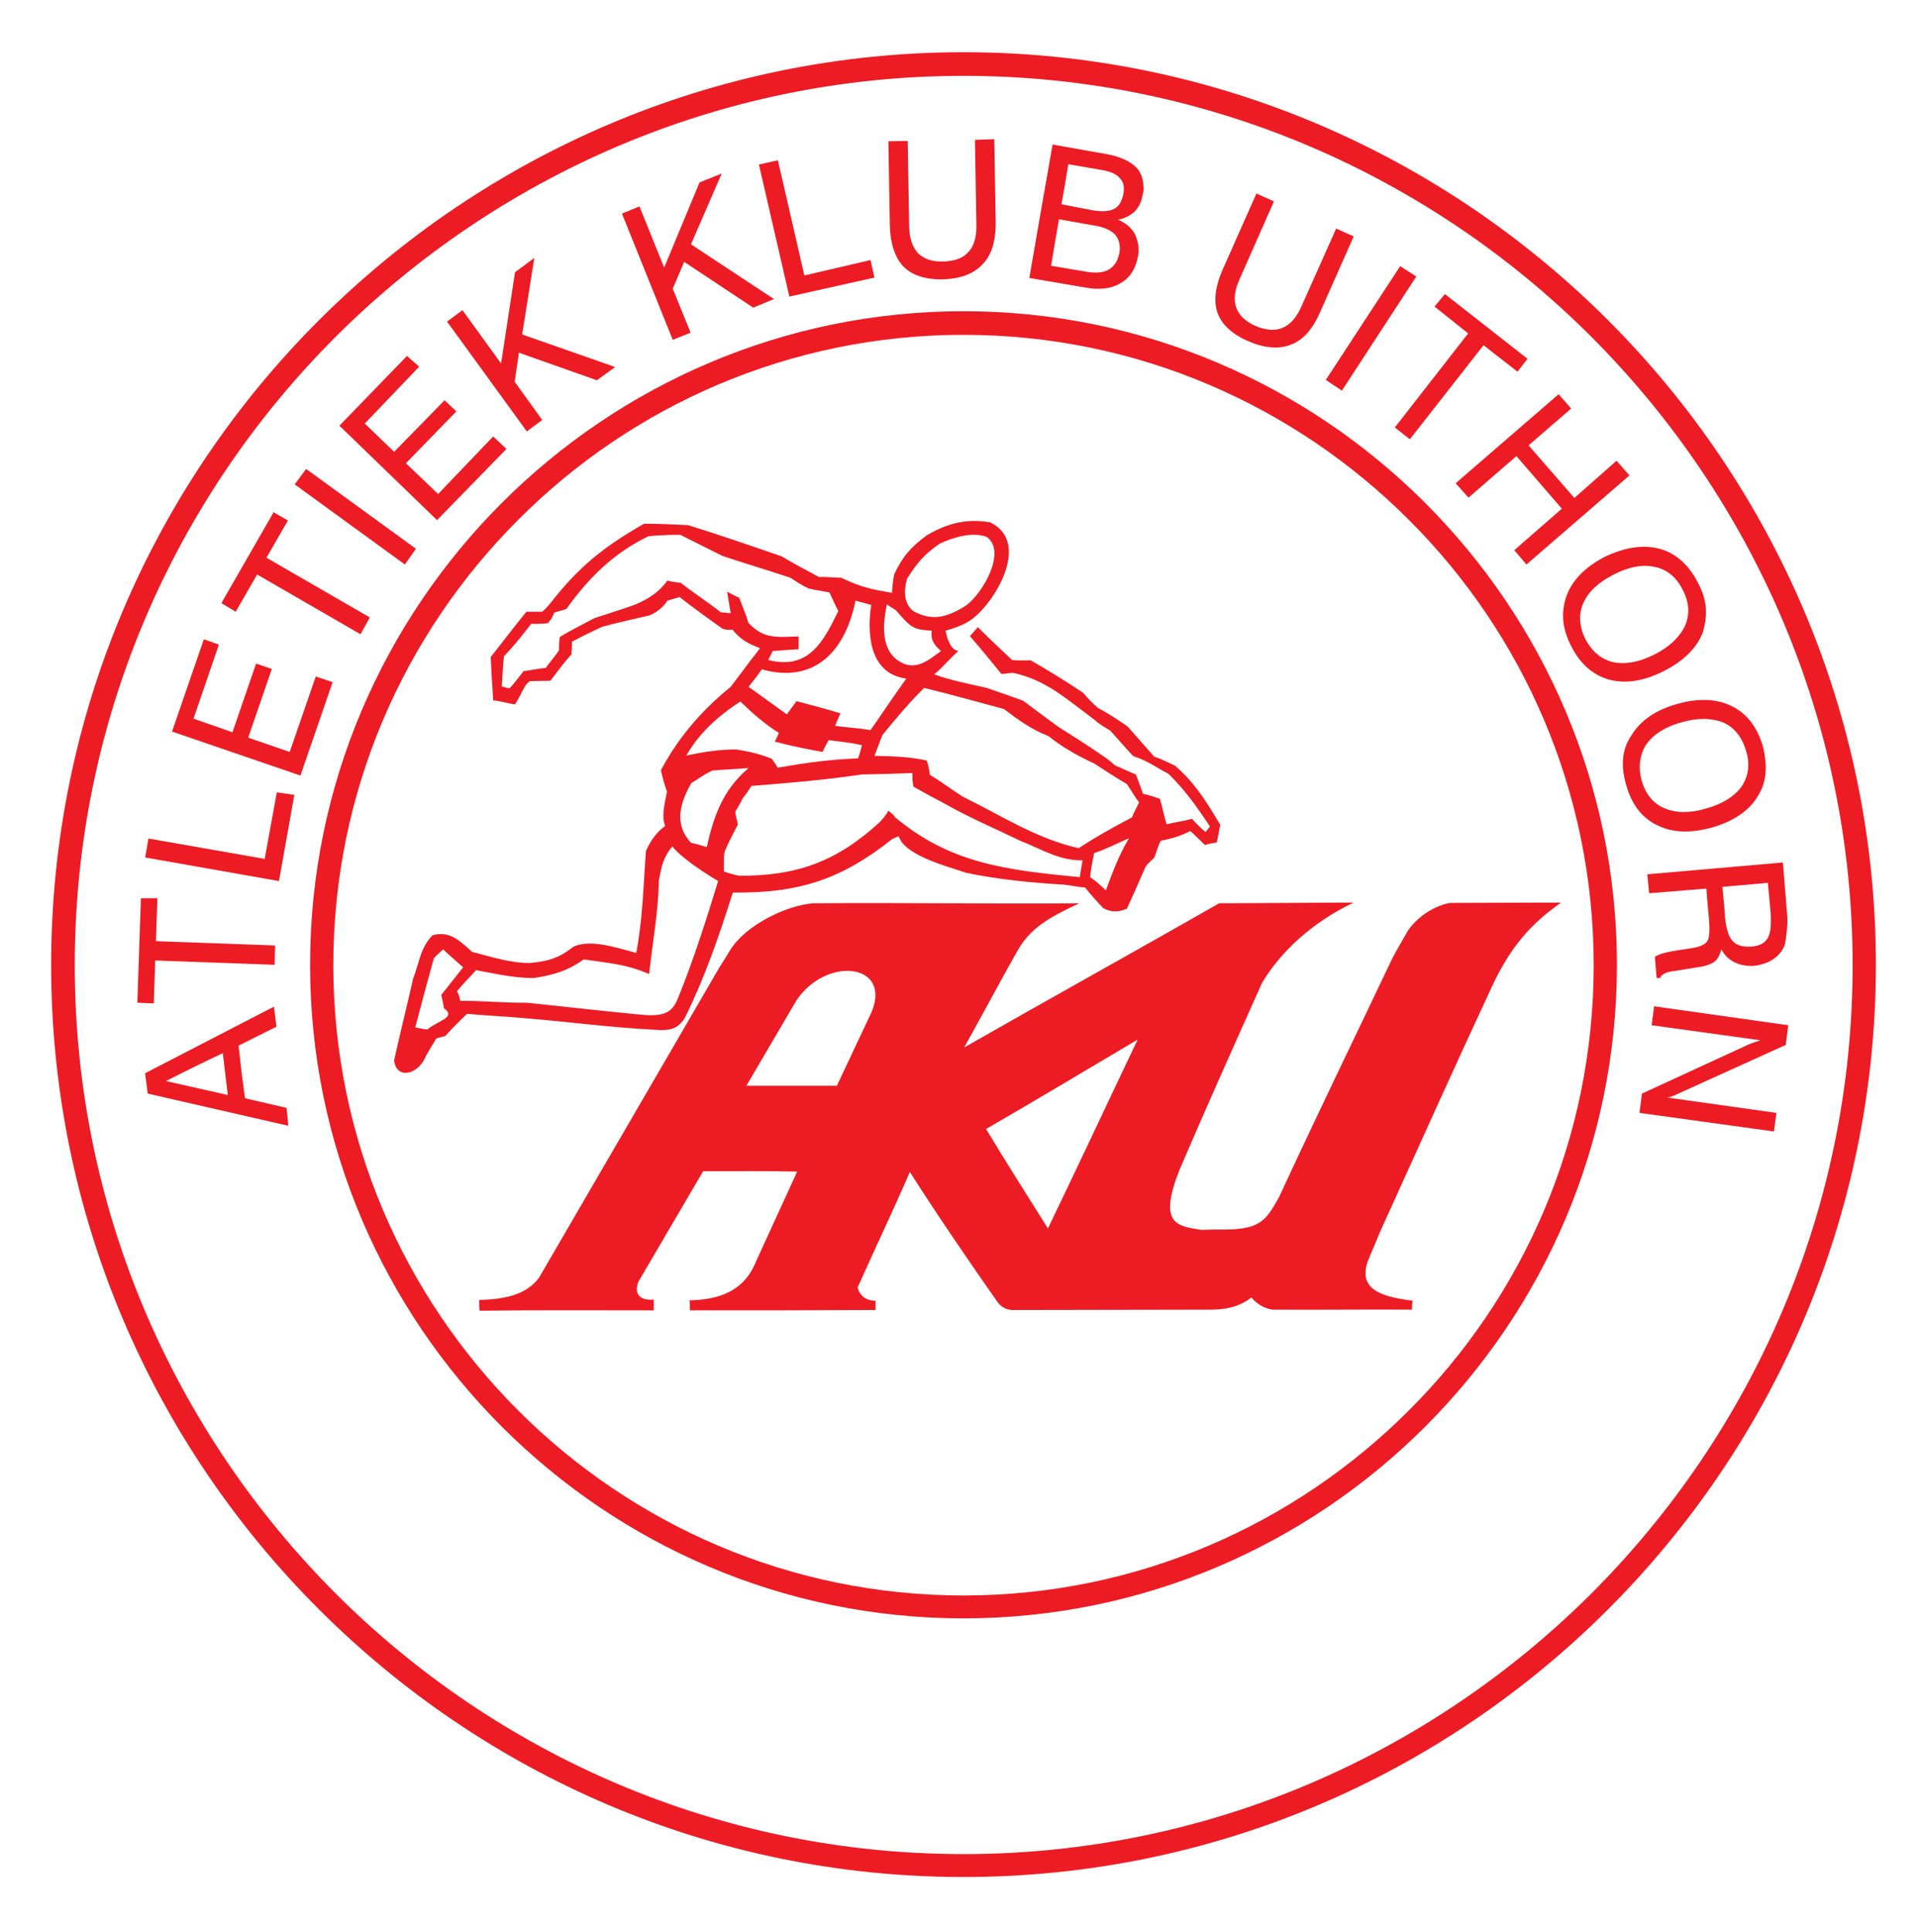
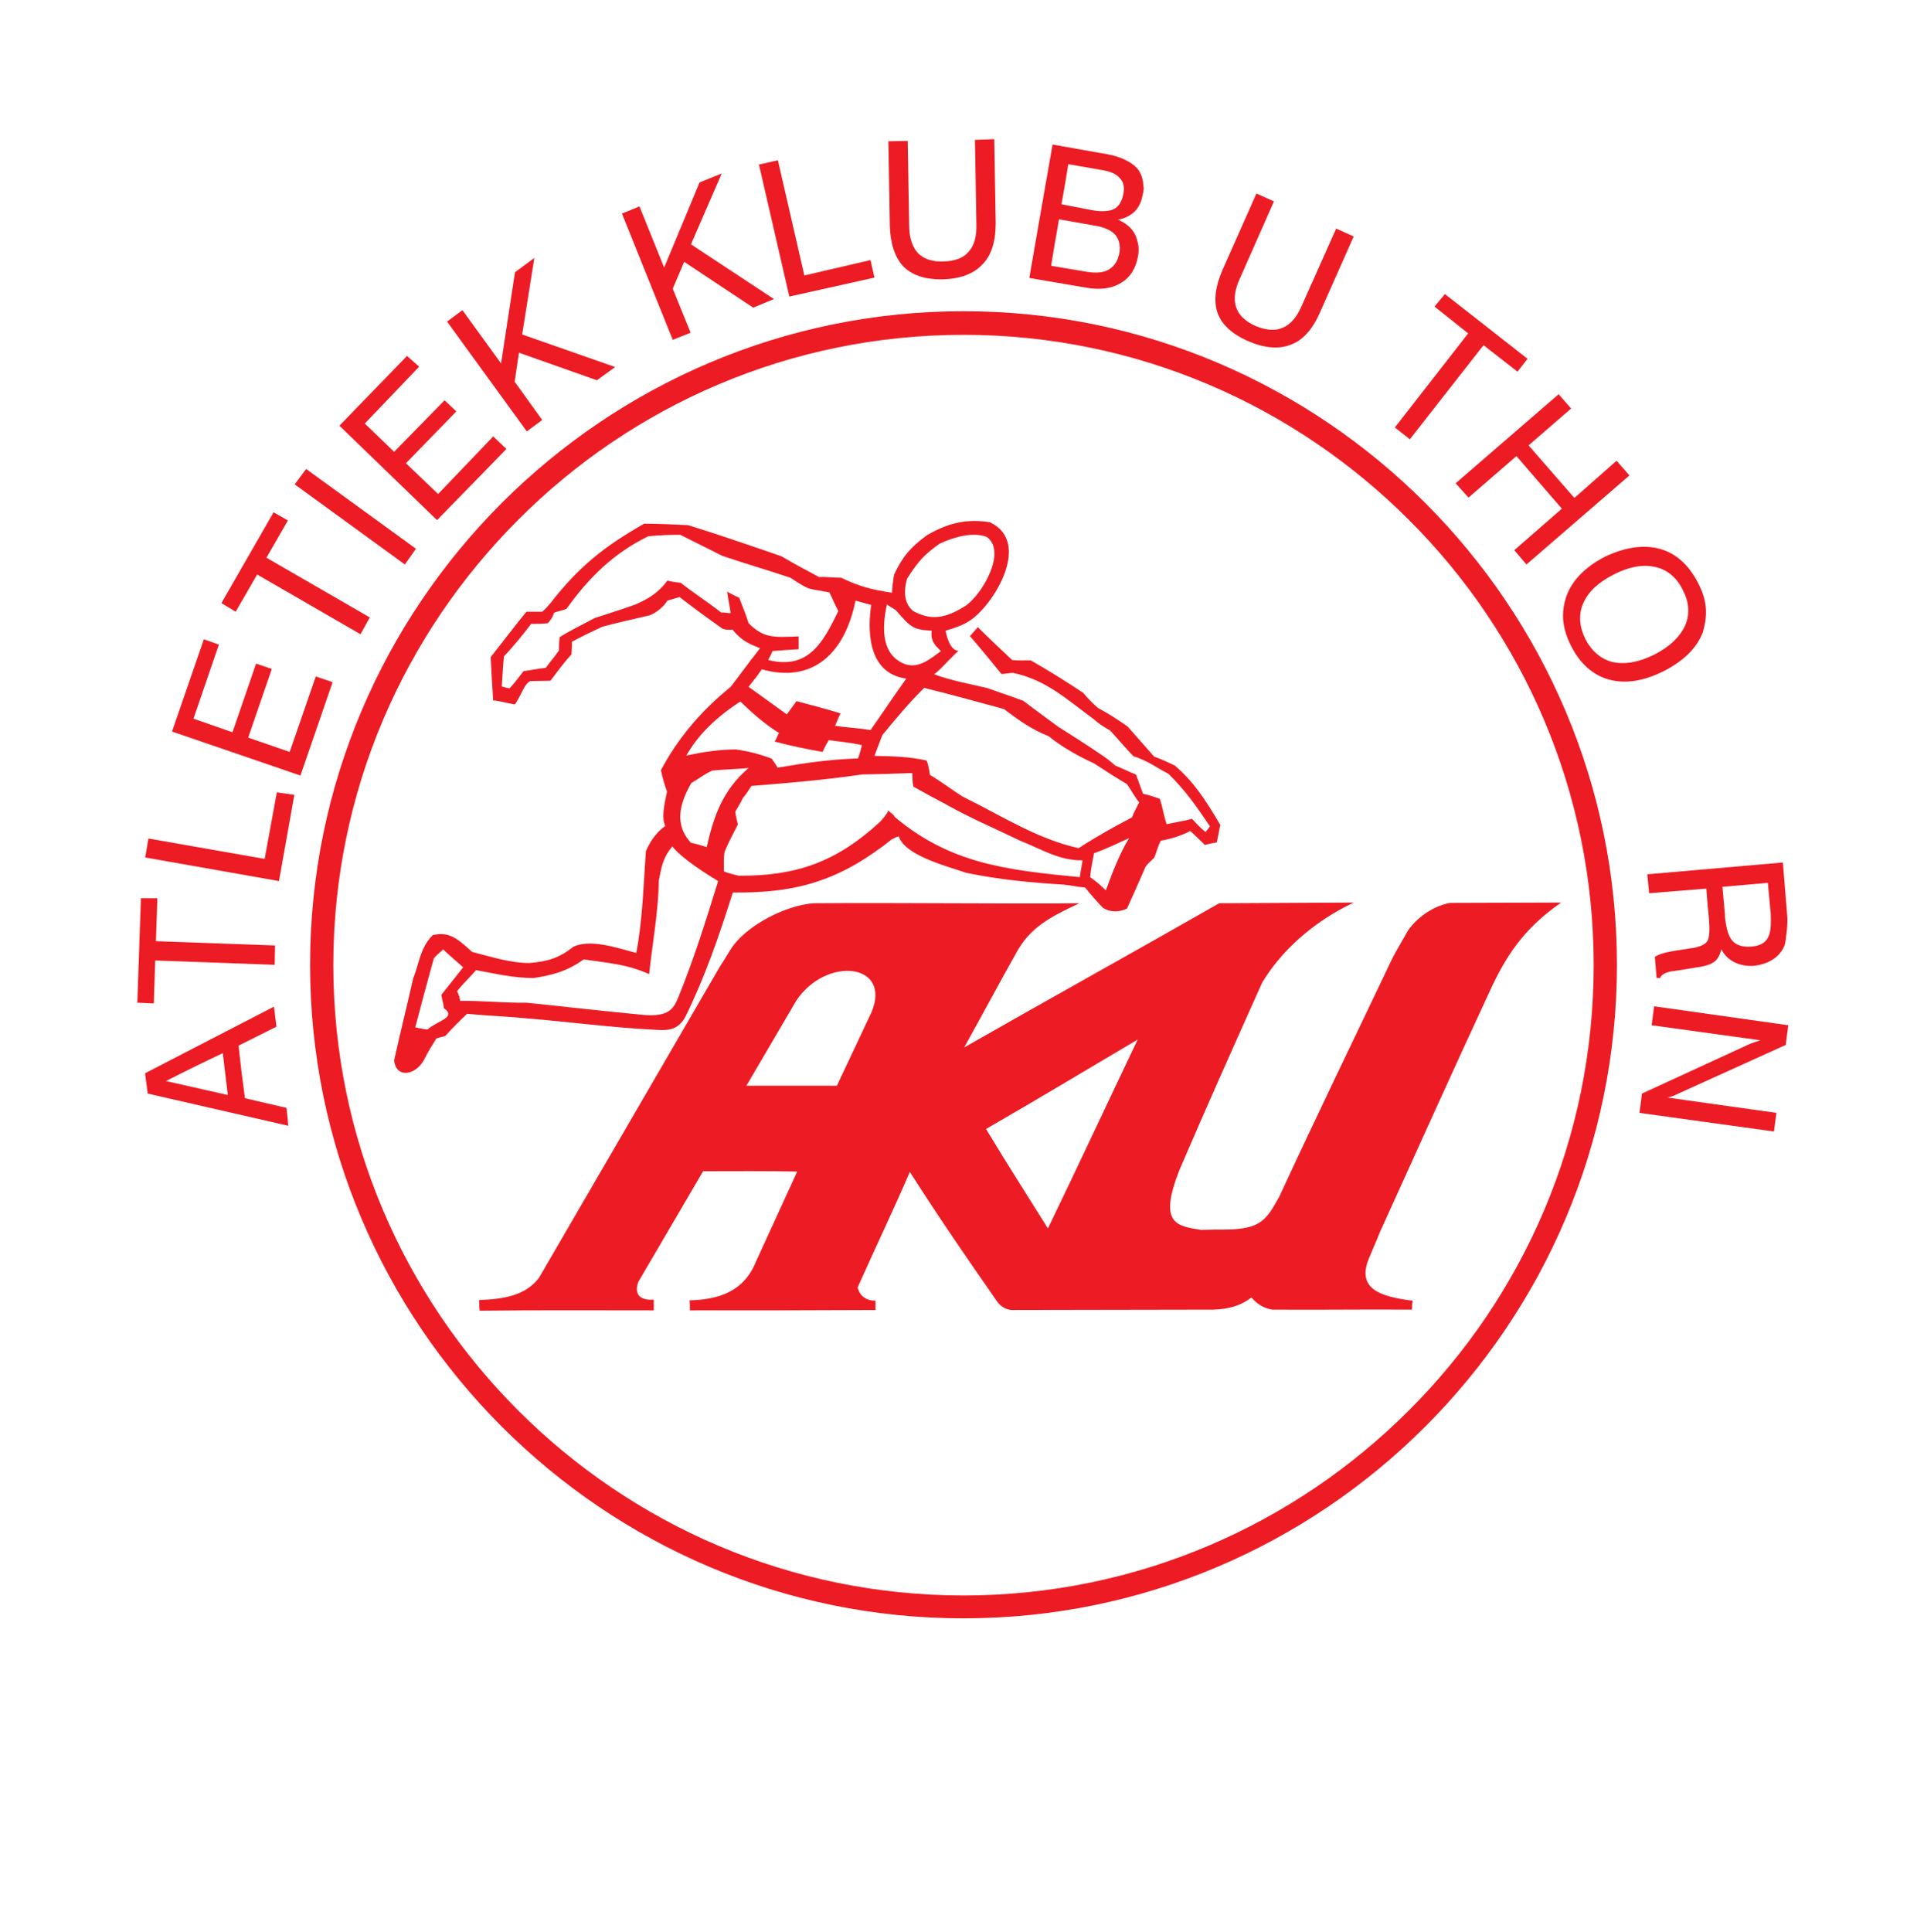
<svg xmlns="http://www.w3.org/2000/svg" version="1.1" id="Layer_1" x="0px" y="0px" width="536px" height="540px" viewBox="0 0 536 540" style="enable-background:new 0 0 536 540;" xml:space="preserve">
  <style type="text/css">
	.st0{fill-rule:evenodd;clip-rule:evenodd;fill:#ED1C24;}
</style>
  <g>
-     <path class="st0" d="M269.4,21.2L269.4,21.2c-68.4,0-130.5,28-175.6,73c-45,45-72.9,107.1-72.9,175.6l0,0l0,0   c0,68.4,27.9,130.5,72.9,175.6c45,45,107.1,72.9,175.6,72.9l0,0l0,0c68.4,0,130.5-27.9,175.6-72.9c45-45,73-107.1,73-175.6l0,0l0,0   c0-68.4-28-130.5-73-175.6C400,49.2,337.9,21.2,269.4,21.2L269.4,21.2L269.4,21.2z M269.4,14.6L269.4,14.6L269.4,14.6   c70.3,0,134,28.7,180.2,74.9c46.2,46.2,74.9,110,74.9,180.2l0,0l0,0c0,70.3-28.7,134-74.9,180.2c-46.2,46.2-110,74.8-180.2,74.8   l0,0l0,0c-70.3,0-134-28.6-180.2-74.8C43,403.8,14.3,340,14.3,269.8l0,0l0,0c0-70.3,28.6-134,74.8-180.2   C135.4,43.3,199.2,14.6,269.4,14.6L269.4,14.6z" />
    <path class="st0" d="M269.4,93.6L269.4,93.6c-48.5,0-92.6,19.7-124.5,51.7c-31.9,31.9-51.7,75.9-51.7,124.5l0,0l0,0   c0,48.5,19.8,92.6,51.7,124.5c31.9,31.9,75.9,51.7,124.5,51.7l0,0l0,0c48.5,0,92.6-19.8,124.5-51.7c32-31.9,51.7-75.9,51.7-124.5   l0,0l0,0c0-48.5-19.7-92.6-51.7-124.5C362,113.4,318,93.6,269.4,93.6L269.4,93.6L269.4,93.6z M269.4,87L269.4,87L269.4,87   c50.3,0,96,20.5,129.1,53.6c33.1,33.1,53.6,78.8,53.6,129.1l0,0l0,0c0,50.4-20.5,96-53.6,129.1c-33.1,33.1-78.8,53.6-129.1,53.6   l0,0l0,0c-50.4,0-96-20.5-129.1-53.6c-33.1-33.1-53.6-78.8-53.6-129.1l0,0l0,0c0-50.3,20.5-96,53.6-129.1   C173.4,107.5,219.1,87,269.4,87L269.4,87z" />
    <polygon class="st0" points="76.8,269.7 43.4,268.5 43,280.5 38.4,280.3 39.4,251.1 44,251.1 43.6,263.1 76.9,264.3 76.8,269.7     " />
    <polygon class="st0" points="78,246.3 40.6,239.7 41.5,234.4 74,240.1 77.4,221.5 82.3,222.2 78,246.3  " />
    <polygon class="st0" points="84,216.8 48.1,204.5 57,178.7 61.2,180.2 54.1,200.9 65,204.7 71.6,185.5 76,187 69.4,206.2 81,210.2    88.3,189.1 93,190.7 84,216.8  " />
    <polygon class="st0" points="100.8,177.3 71.9,160.6 65.9,171 61.9,168.6 76.5,143.2 80.5,145.5 74.5,155.9 103.4,172.6    100.8,177.3  " />
    <polygon class="st0" points="113.2,157.8 82.4,135.4 85.6,131.1 116.3,153.4 113.2,157.8  " />
    <polygon class="st0" points="122.2,145.4 94.9,119 113.8,99.5 117.2,102.5 102,118.4 110.2,126.3 124.3,111.9 127.6,115    113.5,129.5 122.5,138.1 137.9,122 141.6,125.5 122.2,145.4  " />
    <polygon class="st0" points="147.3,120.6 125,89.9 129.3,86.7 140.1,101.6 144,76.1 149.4,72.1 146,93.5 172,102.6 166.9,106.3    145.1,98.6 143.9,106.7 151.6,117.4 147.3,120.6  " />
    <polygon class="st0" points="188.1,95 173.9,59.7 178.8,57.7 185.7,74.8 195.6,51 201.8,48.5 193.2,68.3 216.4,83.6 210.6,86    191.3,73.2 188.1,80.7 193.1,93 188.1,95  " />
    <polygon class="st0" points="220.7,82.9 212.2,46 217.5,44.8 224.9,77 243.4,72.7 244.5,77.6 220.7,82.9  " />
    <path class="st0" d="M248.8,62.9l-0.4-23.4l5.4-0.1l0.4,23.5c0,3.6,0.9,6.1,2.4,7.8c1.7,1.7,4,2.5,7.2,2.4c3.2-0.1,5.6-1,7-2.7   c1.6-1.7,2.3-4.3,2.2-7.8l-0.4-23.5l5.4-0.2l0.4,23.5c0,5.1-1.2,9-3.7,11.5c-2.5,2.7-6.3,4.1-11.5,4.2c-4.7,0-8.3-1.2-10.7-3.7   C250.2,71.9,248.9,68,248.8,62.9L248.8,62.9z" />
    <path class="st0" d="M341.8,75.5l9.5-21.4l4.9,2.2l-9.5,21.5c-1.5,3.2-1.8,5.9-1.1,8c0.7,2.2,2.5,4,5.4,5.3   c2.9,1.2,5.5,1.5,7.7,0.5c2.1-0.9,3.9-2.9,5.3-6.2l9.6-21.5l4.9,2.2L369,87.5c-2.1,4.7-4.8,7.7-8.2,8.9c-3.4,1.3-7.5,0.9-12.2-1.2   c-4.2-1.9-7.1-4.6-8.2-7.8C339.3,84.1,339.8,80.1,341.8,75.5L341.8,75.5z" />
-     <polygon class="st0" points="370.7,106.2 391.5,74.4 396,77.3 375.2,109.2 370.7,106.2  " />
    <polygon class="st0" points="390,119.5 410.5,93.2 401.1,85.7 404,82.2 427.1,100.3 424.3,103.9 414.8,96.5 394.2,122.8 390,119.5     " />
    <polygon class="st0" points="407,135.1 435.8,110.2 439.3,114.2 427.4,124.5 440.2,139.2 452,128.8 455.6,132.9 426.8,157.8    423.4,153.8 436.7,142.2 424,127.5 410.6,139.1 407,135.1  " />
    <path class="st0" d="M462.5,281.3l37.5,5.3l-0.7,5.5l-29.8,13.5c-0.7,0.3-1.2,0.6-1.8,0.8c-0.6,0.2-1.1,0.4-1.6,0.4l30.6,4.3   l-0.7,5.2l-37.6-5.2l0.7-5.4l30.2-13.9c0.5-0.2,0.9-0.3,1.4-0.5c0.4-0.1,1-0.3,1.5-0.5l-30.4-4.2L462.5,281.3L462.5,281.3z" />
    <path class="st0" d="M208.7,303.5l13.9-23.7c8.3-12.6,26.8-10.6,21.1,3.1l-9.7,20.6H208.7L208.7,303.5z M110.2,296.4   c1.7-7.7,3.6-15.2,5.3-22.8c1.8-4.6,2-8.7,5.5-12.2c4.4-1,6.7,0.7,11,4.7c5.2,1.3,10.5,3.1,16,3.1c5.1-0.4,8.4-1.4,12.4-4.6   c4.7-2,11,0,17.5,1.8c1.8-9.4,2-19,2.7-28.5c1.5-3.4,3.5-5.7,5.4-7c-1-2.2-0.4-5.5,0.5-9.6c-0.7-2-1.3-4-1.7-6   c4.3-8.1,10.4-15.9,19.5-23.3c1.9-2.5,3.8-5,5.8-7.7c0.7-0.8,1.5-1.9,2.4-3.1c-3.5-1.4-5.2-2.2-7.7-5.2c-0.8,0.1-1.7,0.1-2.7-0.2   c-4-2.8-8.1-5.8-12.1-8.9c-1.1,0.3-2.2,0.7-3.4,1c-0.7,1.3-2.7,3.2-4.9,4.1c-4.6,1.1-8.9,2-13.3,3.2c-2.8,1.3-5.7,2.7-8.5,4.2   c0.1,1.2-0.1,2.4-0.1,3.5c-2.1,2.3-4,4.9-5.9,7.4c-2,0-3.7,0.1-5.7,0.1c-0.6,0.4-1.1,0.9-1.5,1.6c-0.9,1.6-1.7,3.4-2.7,4.9   c-1.9-0.2-4.2-1-6.1-1.1c-0.3-4.3-0.5-8.2-0.7-12.1c3.4-4.3,6.7-8.7,10-12.7c1.6,0,2.9,0,4.4,0c0.9-0.7,1.6-1.6,2.4-2.5   c7.9-10.2,15.2-15.9,26.1-22.1c4,0,8.3,0.2,12.3,0.4c8.7,2.7,17.4,5.7,26.1,8.7c3.2,1.9,6.9,3.9,10.5,5.8c2-0.1,4.2,0.2,6.2,0.2   c5.2,2.5,8.4,3.3,14.2,4.2c0.1-1.7,0.3-3.5,0.6-5.1c2.4-5.1,4.7-7.7,9.2-11c6.2-3.6,11.4-4.6,17.6-3.6c12,5.7,0.7,23.6-5.8,27.6   c-1.6,1.1-4.2,2-6.6,2.7c0.4,2.5,1.7,5.7,3.6,5.6c-1.2,1.2-2.4,2.3-3.7,3.7c-0.9,0.9-1.9,2-3.1,2.9c4.6,1.7,9.9,2.7,14.7,3.8   c3.4,1.2,6.7,2.3,10.2,3.6c3.2,2.4,6.4,4.8,9.7,7.2c4.3,2.7,8.5,5.4,12.6,8.2c1.2,0.8,2.3,1.7,3.4,2.7c2.1,0.8,3.7,1.7,5.8,2.5   c0.7,1.7,1.3,3.6,2,5.4c1.6,0.3,3.2,0.9,4.7,1.4c0.8,2.5,1.1,4.7,1.9,7.1c2.2-0.5,4.9-0.9,7.1-1.5c1.3,1.4,2.5,2.7,3.8,3.7   c0.2-0.4,0.7-0.8,1.2-1.6c-3.5-5.2-6.7-9.9-11.6-14.7c-2-1-3.8-2.2-5.7-3.2c-1.4-0.7-2.7-1.3-4.1-1.7c-2.3-2.4-4.3-4.8-6.5-7.2   c-1.6-0.9-3.2-1.9-4.5-3.1c-8-5.9-13.4-11-22.6-13c-1.2,0-2.2,0.3-3.3,0.3c-2.9-3.6-5.8-7.1-8.8-10.6c0.6-0.7,1.5-1.6,2.2-2.5   c3.2,3.2,6.4,6.2,9.6,9.2c1.7,0.2,3.5,0.1,5.2,0.1c5.1,2.9,9.9,5.9,14.7,9.1c1.3,1.6,2.7,3,4.1,4.2c3,1.6,5.6,3.3,8.3,5.2   c2.5,2.9,4.9,5.5,7.4,8.4c2.1,0.7,4,1.7,5.8,2.5c5.2,4.5,8.4,9.3,12.7,16.6c-0.4,1.7-0.6,3.3-1,4.9c-1.2,0.2-2.3,0.4-3.3,0.7   c-1.3-1.2-2.7-2.7-4.1-3.9c-2.7,1.4-5.4,2.2-8.2,2.7c-0.8,1.2-1.3,3.6-1.9,4.8c-0.9,0.9-1.8,1.6-2.4,2.5c-1.7,3.9-3.4,7.8-5.2,11.7   c-2.4,1.1-4.7,1-6.7-0.2c-1.7-1.8-3.4-3.7-5-5.7c-1.9-0.1-3.8-0.6-5.9-0.8c-9.6-0.6-18-1.4-27.3-3.3c-5.2-1.8-17.2-4.8-18.9-10.2   c-0.9,0.2-1.1,0.5-1.9,0.8c-14.4,11.4-26.2,15.1-44.5,14.9c-3.8,12-7.7,23.4-13.2,34.6c-1.9,3.7-4.7,4-7.9,3.8   c-12.6-0.6-24.9-2.3-37.4-3.3c-5.3-0.5-10.7-0.7-15.8-1.2c-2.2,2.1-4.2,4.1-6.1,6.2c-0.9,0.3-1.8,0.4-2.5,0.7   c-1.2,2-2.4,3.8-3.4,5.9C116.2,300.7,110.7,301.5,110.2,296.4L110.2,296.4z M116.1,287.2c1.7-6.5,3.4-12.8,5.2-19.3   c0.7-0.9,1.7-1.6,2.6-2.5c1.8,1.7,3.7,3.3,5.6,5c-1.9,2.4-3.9,4.9-6.1,7.7c0.2,1.3,0.6,2.5,0.7,3.7c3.7,2.7-1.8,3.5-4.6,6   C118.4,287.7,117.2,287.4,116.1,287.2L116.1,287.2z M179.8,283.7c-10.7-1-28.4-3-32.6-3.4c-6.2,0.1-12.3-0.6-18.5-0.5   c-0.2-0.9-0.4-1.8-0.9-2.7c1.7-2.2,3.5-3.8,5.3-5.9c5.6,1,10.3,2.2,16.1,2.2c5.3-0.8,9.4-1.9,14-5.2c6.8,1,12,1.3,18.3,4.1   c0.9-8.5,2.6-17.5,2.7-26.1c0.8-4.1,1.2-6.5,3.8-9.6c1.6,2.2,6.3,5.8,12.8,9.7c-3.4,11-6.8,21.8-11.1,32.4   C188.3,282.2,186.8,284.3,179.8,283.7L179.8,283.7z M309.2,248.9c-1.3-1.3-2.9-2.7-4.4-3.7c0.2-2.3,0.7-4.6,1.1-6.7   c3.5-1.2,6.4-2.7,9.8-4.2C313,238.7,311,244,309.2,248.9L309.2,248.9z M206.6,244.8c-1.4-0.3-2.9-0.7-4.2-1.2   c0-1.7-0.1-3.7,0.2-5.5c1-2.5,2.4-5,3.7-7.6c-0.2-1.2-0.6-2.2-0.7-3.6c0.6-1.1,1.5-2.5,2.1-3.8c0.9-1,1.6-2.2,2.4-3.4   c10.2-0.8,20.7-1.7,30.9-3.2c4.7-0.1,9.4-0.2,14.1-0.4c0,1.4,0,2.4,0.3,3.8c3,1.7,6.1,3.4,9,4.9c6.7,3.8,13.8,6.8,20.8,10.2   c6.1,2.4,10.9,5.6,17.5,5.5c-0.3,1.8-0.6,3.3-0.8,4.7c-20.9-2-36.3-3.9-51.7-16.8c-0.3-0.7-1.2-1.2-1.8-1.8   c-0.6,1.2-1.5,2.2-2.4,3.2C233.8,241,222.6,244.9,206.6,244.8L206.6,244.8z M301.6,237.1c-11.7-2.6-21.6-9.1-32.4-14.4   c-3.2-2-6-4.2-9.2-6.1c-0.2-1.4-0.4-2.7-0.9-4c-4.9-1.1-9.6-1.2-14.6-1.3c0.7-1.8,1.5-3.9,2.2-5.8c3.7-4.5,7.6-9.2,11.7-13.2   c7.4,1.8,14.9,3.9,22.3,5.9c4.1,3.1,7.7,5.7,12.5,7.6c3.7,3,8.3,5.6,12.7,7.6c2.9,1.9,6,3.9,9.2,5.8c1.2,1.7,2.2,3.6,3.4,5.1   c-0.6,1.3-1.4,2.6-2,4.2C311.5,231.1,306.5,233.9,301.6,237.1L301.6,237.1z M193.2,235.6c-3.5-3.8-4.5-8.8,0.1-16.7   c2.1-1.2,3.6-2.5,5.9-3.5c3.3-0.3,6.7-0.4,10.1-0.7c-7.4,6.3-9.8,13.8-11.7,22.1C196,236.3,194.7,235.9,193.2,235.6L193.2,235.6z    M217.4,214.6c-0.3-0.7-1-1.6-1.6-2.5c-3.3-1.3-6.6-2.1-10-2.6c-4.6,0-9.2,0.7-13.9,1.7c2.4-4.2,6.5-9.5,15.1-15.1   c3.4,3.3,6.7,6.2,10.8,8.8c-0.5,0.9-0.7,1.7-1.2,2.4c4.4,1.2,9,2.1,13.4,2.9c0.5-1.2,1.1-2.2,1.7-3.3c3.1,0.4,6.2,0.7,9.3,1.4   c-0.3,1.2-0.6,2.4-1.1,3.7C232,212.3,225.5,213.2,217.4,214.6L217.4,214.6z M233.5,202.9c0.4-1,1-2.4,1.5-3.5   c-4-1.2-8.1-2.3-12.3-3.4c-0.9,1.2-1.7,2.4-2.7,3.7c-3.4-2.4-7-5.1-10.7-7.7c1.3-1.6,2.7-3.4,3.7-4.9c13.7,3.9,23.1-3.8,26.2-19.2   c1.2,0.3,2.8,0.8,4.4,1.2c-1,6.5-1.3,19.1,9.8,20.6c-3.6,5-6.7,9.7-10,14.4C240.1,203.5,236.8,203.4,233.5,202.9L233.5,202.9z    M140.3,191.9c0.2-2.8,0.3-5.6,0.6-8.4c2.7-2.9,5.2-5.9,7.6-9.1c1.6,0,3.2,0,4.7-0.2c0.7-0.8,1.4-1.7,1.7-2.9   c0.9-0.4,2.6-0.7,3.5-1.1c6.2-8.7,13.2-15.6,22.9-20.3c3.1-0.3,5.9-0.4,8.9-0.4c4,2,7.8,3.9,11.8,5.9c6.2,2.1,12.7,4,19,6.1   c1.8,1.2,3.3,2.2,5.1,3c2.1,0.5,3.8,0.7,5.8,1.1c0.9,1.8,1.6,3.6,2.5,5.2c-4.1,8.4-8.2,16.6-19.6,13.7c0.3-0.7,0.9-1.6,1.2-2.5   c2.5-0.2,4.9-0.4,7.3-0.5c0-1.2,0-2.2,0-3.6c-7.1,0.3-9.8,0.5-14-3.7c-0.7-2.4-1.7-4.6-2.6-7.1c-1.2-0.5-2.2-1.1-3.4-1.7   c0.3,2,0.7,4,1,6c-0.9,0-1.8-0.2-2.7-0.2c-3.7-2.9-7.6-5.4-11.3-8.3c-1.3-0.1-2.5-0.3-3.7-0.6c-2.7,3.7-5.7,5.2-8.7,6.6   c-3.8,1.4-7.8,2.6-11.7,3.9c-3.3,1.8-6.7,3.4-9.7,5.3c-0.2,1.2-0.2,2.6-0.2,3.7c-1.2,1.8-2.6,3.3-3.7,4.9c-2.2,0.2-4.3,0.7-6.2,0.9   c-1.2,1.5-2.4,3.2-3.9,4.8C141.9,192.4,141.2,192.1,140.3,191.9L140.3,191.9z M252.9,185.6c-6.2-2.5-6.5-9.4-4.9-16.7   c0.7,0.7,1.6,1,2.5,1.7c4.2,4.8,4.7,5.4,10,5.7c-0.3,2.4,0.4,3.7,2.6,5.7C260.3,184,256.9,187.1,252.9,185.6L252.9,185.6z    M255.3,170.8c-2.3-2-2.8-4.9-1.7-9c3-4.7,4.7-6.7,9.1-9.8c4-1.9,9.4-3.4,13.2-1.9c5.6,4-1,15.6-5.7,19.1   C264.3,173,260.3,173.5,255.3,170.8L255.3,170.8z M134.1,366.4c-0.1-0.9-0.1-1.8-0.1-3c7.1-0.2,13.1-1.4,16.7-6.2l50.7-87.2   c0.9-1.3,1.8-2.9,2.7-4.3c4.2-7,15.8-12.7,23.4-13.2c24.6-0.2,49.5,0.2,74.3,0c-8.4,3.9-13.8,6.9-17.5,13.6   c-4.9,8.7-9.7,17.7-14.7,26.7c24-13.7,47.3-26.6,71.3-40.3l37.6-0.2c-11.8,5.6-20.5,13.9-25.6,22.4c-7.8,17.4-15.6,34.8-23.1,52.3   c-6,15.2-0.8,15.7,6,16.8c2.5-0.1,4.9-0.1,7.4-0.1c9.3-0.2,10.9-2.7,14.5-9.2c10.2-22.1,21.1-44.5,31.6-66.6   c1.4-2.7,2.9-5.1,4.4-7.8c2.2-3.2,6.5-6.7,11.7-7.7l31.1-0.1c-8.7,6.1-14.3,12.6-19.5,23.8c-10.6,22.8-20.8,45.5-31.2,68.4   c-1,2.6-2.4,5.6-3.4,8.2c-2.6,7.7,3.7,9.8,12.6,10.9c-0.2,0.9-0.2,1.6-0.2,2.5c-13.1-0.1-26.1,0.1-39,0c-2.2-0.3-4.3-1.5-5.9-3.4   c-2.8,2.2-6.2,3.3-10.8,3.4l-56,0.1c-1.4,0-3-0.7-4.1-2.1c-8.4-12-16.7-24.1-24.6-36.5c-4.7,10.9-9.8,21.5-14.6,32.3   c0.6,2.4,2.4,3.7,5,3.7c0,0.9,0,1.8,0,2.6c-17.3,0.1-34.6,0.1-51.9,0.1c0-1.1,0-2-0.1-2.8c8.1-0.2,15.2-2.4,18.6-10.9l11.5-25.1   c-8.7-0.2-17.6-0.1-26.3-0.1l-18.1,30.9c-1.2,3.2,0.1,5.3,4.3,5c0,0.9,0,2.1,0,3C166.5,366.3,150.3,366.2,134.1,366.4L134.1,366.4z    M275.7,315.6c14.2-8.2,28.2-16.6,42.4-25c-8.4,17.6-16.7,35.4-25.1,52.8C287.2,334.1,281.4,325.1,275.7,315.6L275.7,315.6z" />
-     <path class="st0" d="M80.6,314.7l-0.2-2.3l0,0l-0.3-2.7L68.5,307l-0.9-6.8l0,0l-0.9-7.9l10.6-5.3l-0.7-5.6l-36,18.6v0.2v0.1l0,0   l0.7,5.4C54.4,308.7,67.5,311.7,80.6,314.7L80.6,314.7z M46.4,302.2l17.3,3.9l-0.7-5.8l0,0l-0.7-5.9   C57,296.9,51.7,299.5,46.4,302.2L46.4,302.2z" />
+     <path class="st0" d="M80.6,314.7l-0.2-2.3l0,0l-0.3-2.7L68.5,307l-0.9-6.8l0,0l-0.9-7.9l10.6-5.3l-0.7-5.6l-36,18.6v0.2v0.1l0,0   l0.7,5.4L80.6,314.7z M46.4,302.2l17.3,3.9l-0.7-5.8l0,0l-0.7-5.9   C57,296.9,51.7,299.5,46.4,302.2L46.4,302.2z" />
    <path class="st0" d="M287.8,77.7l15.8,2.7c3.9,0.7,7.2,0.3,9.8-1.3c2.6-1.5,4.2-4.1,4.8-7.5c0.2-1,0.2-2,0.1-2.9l0,0   c-0.2-1.2-0.5-2.3-1-3.3c-1-1.8-2.6-3.1-4.7-4c1.9-0.3,3.5-1.2,4.7-2.3c1.2-1.3,1.9-2.8,2.2-4.7c0.2-0.7,0.3-1.4,0.3-2.1h-0.1   c0-2.1-0.6-3.9-1.8-5.3c-1.7-1.8-4.5-3.2-8.4-3.9l-15.2-2.7l-2.1,12l0,0C290.7,60.8,289.3,69.2,287.8,77.7L287.8,77.7z M313,70.6   c-0.4,2.2-1.3,3.7-2.9,4.7c-1.4,0.9-3.5,1.1-6.1,0.7l-10.1-1.7l0.9-5.5l0,0l1.3-7.5l9.6,1.7c2.8,0.4,4.9,1.3,6.1,2.6   C313,67,313.3,68.9,313,70.6L313,70.6z M296.8,57.1l8.8,1.7c2.5,0.4,4.6,0.3,5.9-0.4c1.4-0.7,2.2-2.2,2.6-4.2   c0.3-1.6,0.2-3.2-1-4.4c-1-1.2-2.7-1.9-5.2-2.3l-9.2-1.6C298.1,49.6,297.5,53.3,296.8,57.1L296.8,57.1z" />
    <path class="st0" d="M439.3,180.6c2.5,5,6.2,8.2,10.7,9.4c4.6,1.2,9.6,0.4,15.2-2.4c5.5-2.8,9.2-6.4,10.9-10.8   c1.5-5.1,1.2-9.1-1.4-14c-2.6-5-6.2-8.2-10.7-9.4c-4.6-1.2-9.7-0.4-15.2,2.2c-5.6,2.9-9.2,6.6-10.8,11   C436.3,171.5,436.9,175.9,439.3,180.6L439.3,180.6z M471.2,174.8c-1.4,3.1-4.2,5.9-8.5,8.1c-4.3,2.2-8.2,2.9-11.7,2.2   c-3.3-0.8-5.9-3-7.7-6.4c-1.6-3.2-2.1-6.8-0.6-10.1c1.4-3.2,4.2-5.8,8.5-8c4.3-2.2,8.2-2.9,11.6-2.1c3.3,0.7,6,2.9,7.7,6.4   C472.2,168.1,472.6,171.5,471.2,174.8L471.2,174.8z" />
-     <path class="st0" d="M454.7,219.5c1.5,5.3,4.4,9.2,8.7,11.2c4.2,2.1,9.2,2.3,15.4,0.6c5.8-1.7,10.2-4.6,12.6-8.6   c1.7-2.6,2.4-5.5,2.3-8.7l0,0c-0.1-1.7-0.3-3.5-0.8-5.4c-1.6-5.5-4.6-9.2-8.7-11.2c-4.2-2.1-9.4-2.3-15.3-0.6   c-6,1.7-10.2,4.6-12.7,8.7C453.2,209.8,453.3,214.7,454.7,219.5L454.7,219.5z M487,219.8c-2,2.8-5.3,4.9-9.9,6.2   c-4.7,1.4-8.6,1.3-11.8-0.1c-3.2-1.4-5.2-4-6.3-7.7c-0.9-3.4-0.7-7,1.3-10.1c2-2.8,5.2-4.9,9.9-6.2c4.6-1.3,8.5-1.2,11.7,0.1   c3.1,1.4,5.2,4.1,6.3,7.9C489.3,213.3,489,216.8,487,219.8L487,219.8z" />
    <path class="st0" d="M477.8,256.5c0.3,3.5,0.2,5.7-0.5,6.7c-0.7,0.9-2.2,1.6-4.7,1.9c-2.5,0.5-7.9,0.9-9.9,2.4l0.5,5.9h1   c0.2-0.7,0.7-1,1.3-1.3c0.6-0.3,1.6-0.6,2.9-0.7l6.2-1c2.3-0.3,3.9-0.9,4.8-1.6c0.9-0.7,1.5-1.9,1.9-3.4c1.8,3.4,5.3,4.8,9,4.6   c3.8-0.4,7.3-2.2,8.7-5.8c0.3-0.9,1-6.3,0.7-8.4l-1.2-14.7l-37.9,3.3l0.5,5.3l16-1.3C477.3,251.1,477.5,253.8,477.8,256.5   L477.8,256.5z M489.8,264.6c-2.4,0.2-4.2-0.3-5.3-1.5c-1.2-1.2-1.8-3.4-2.2-6.7v-0.7l0,0l-0.7-7.8l12.7-1.1l0.8,8.6   C495.2,260,495.4,264.1,489.8,264.6L489.8,264.6z" />
  </g>
</svg>